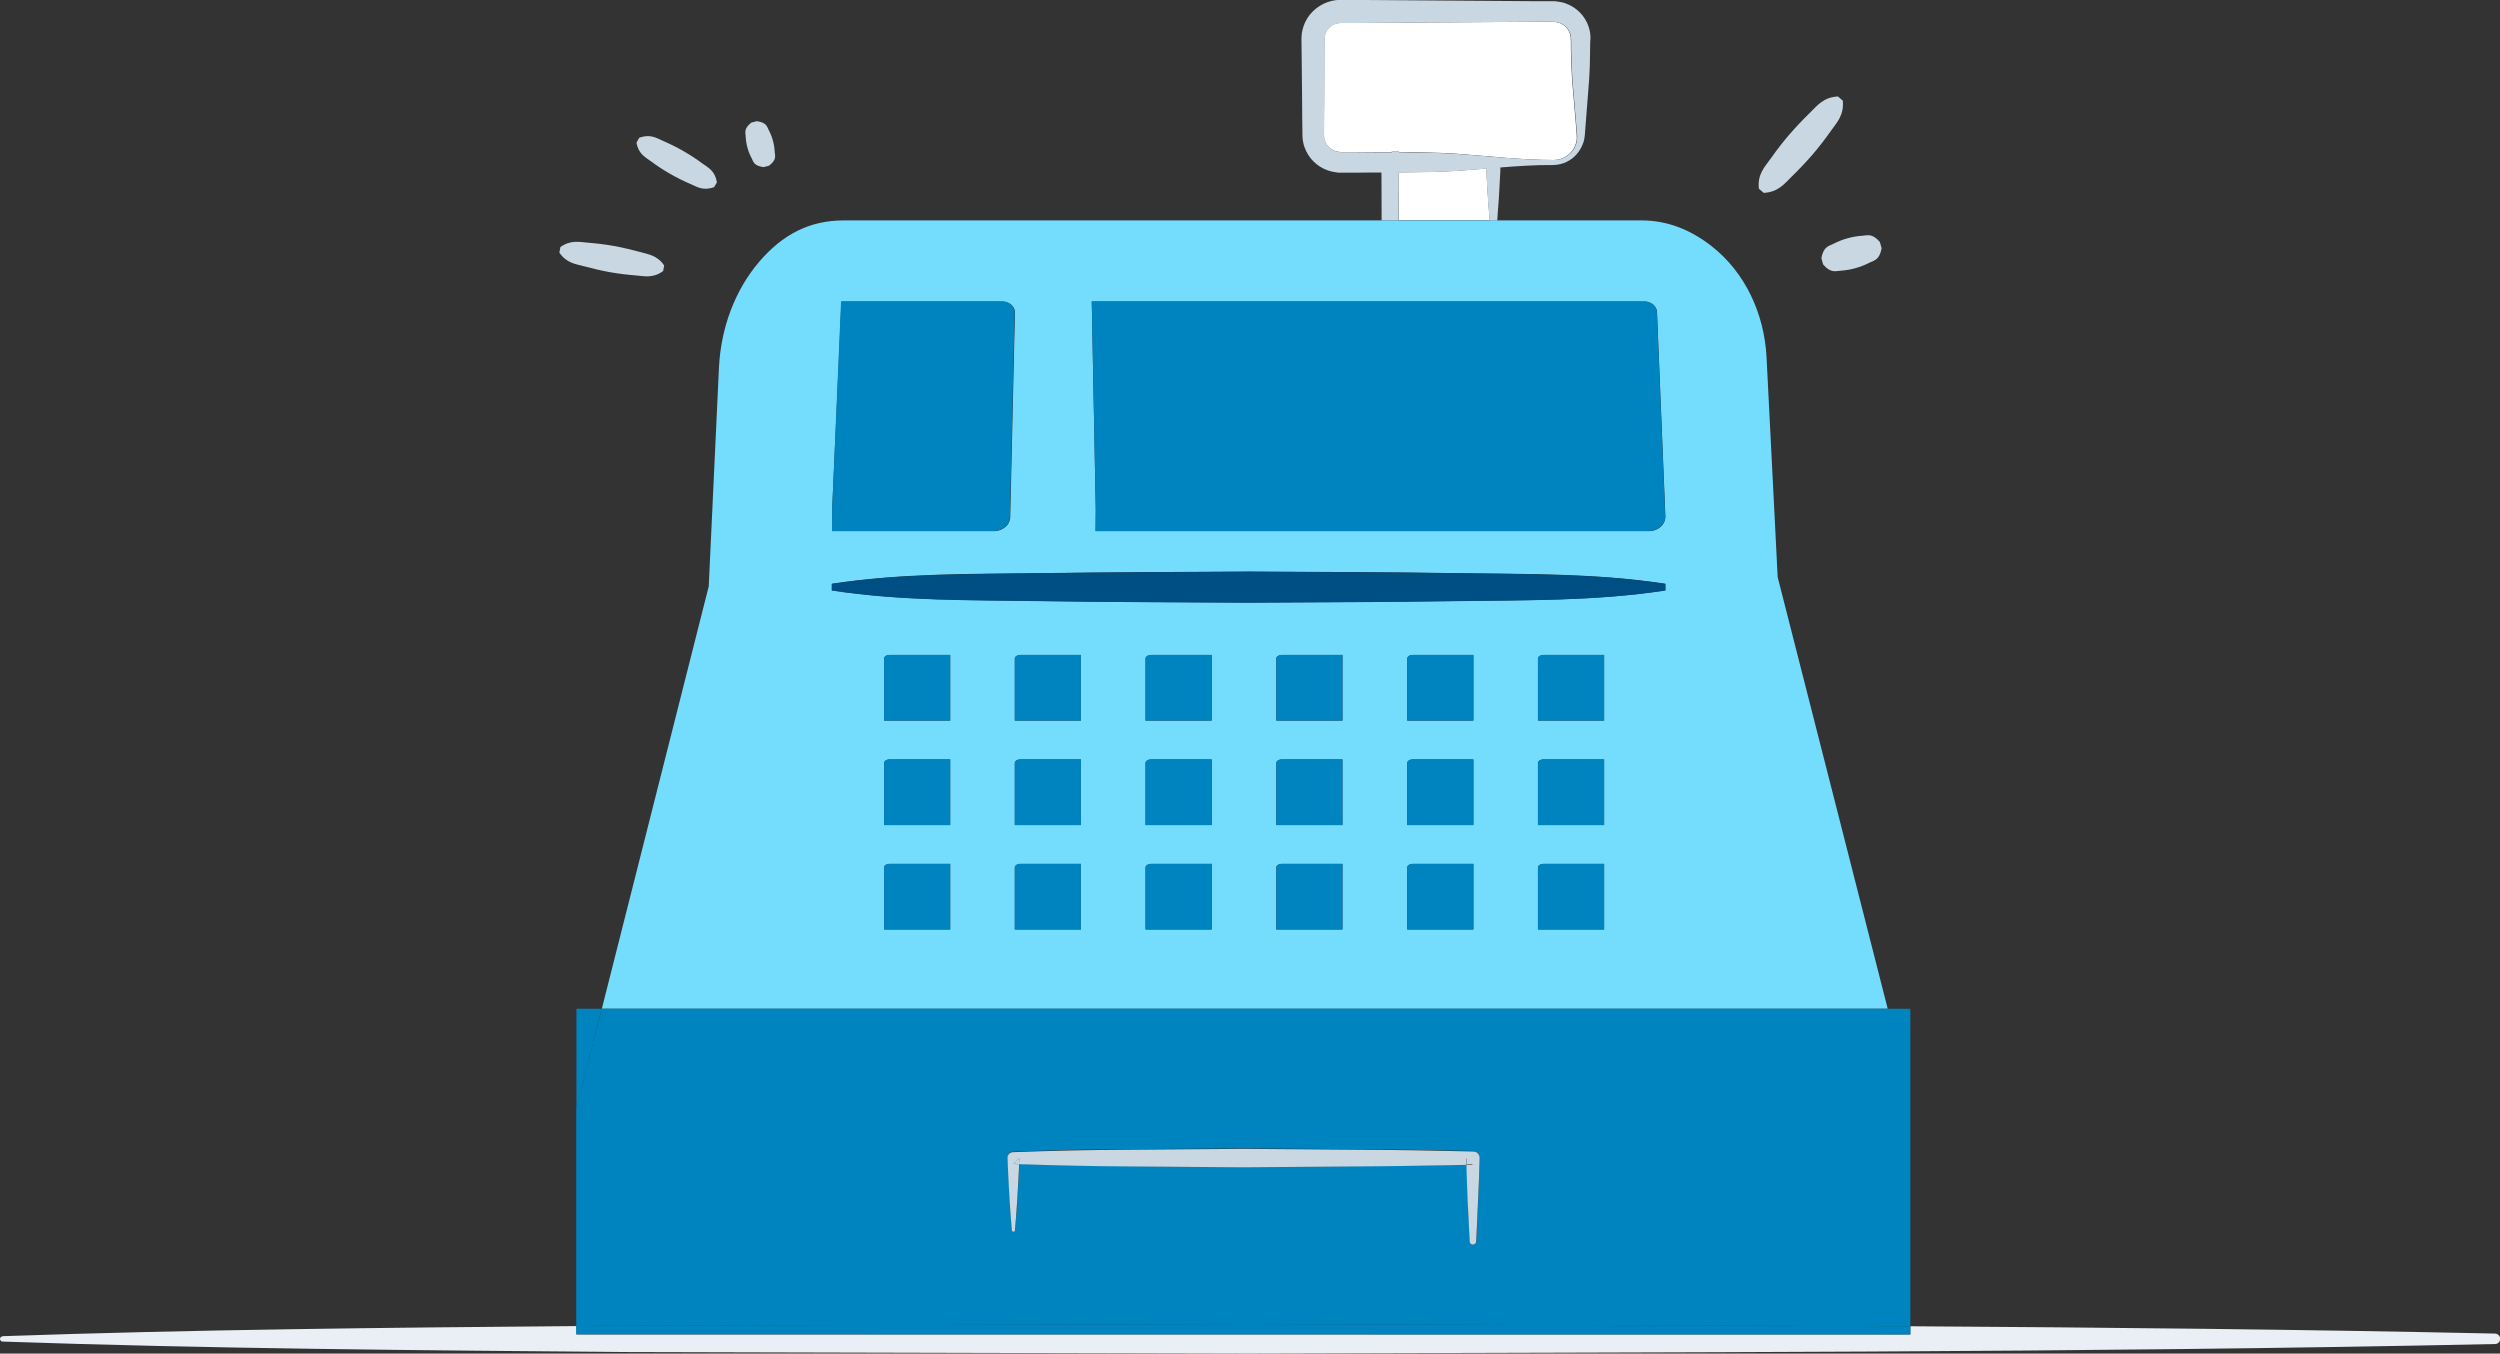
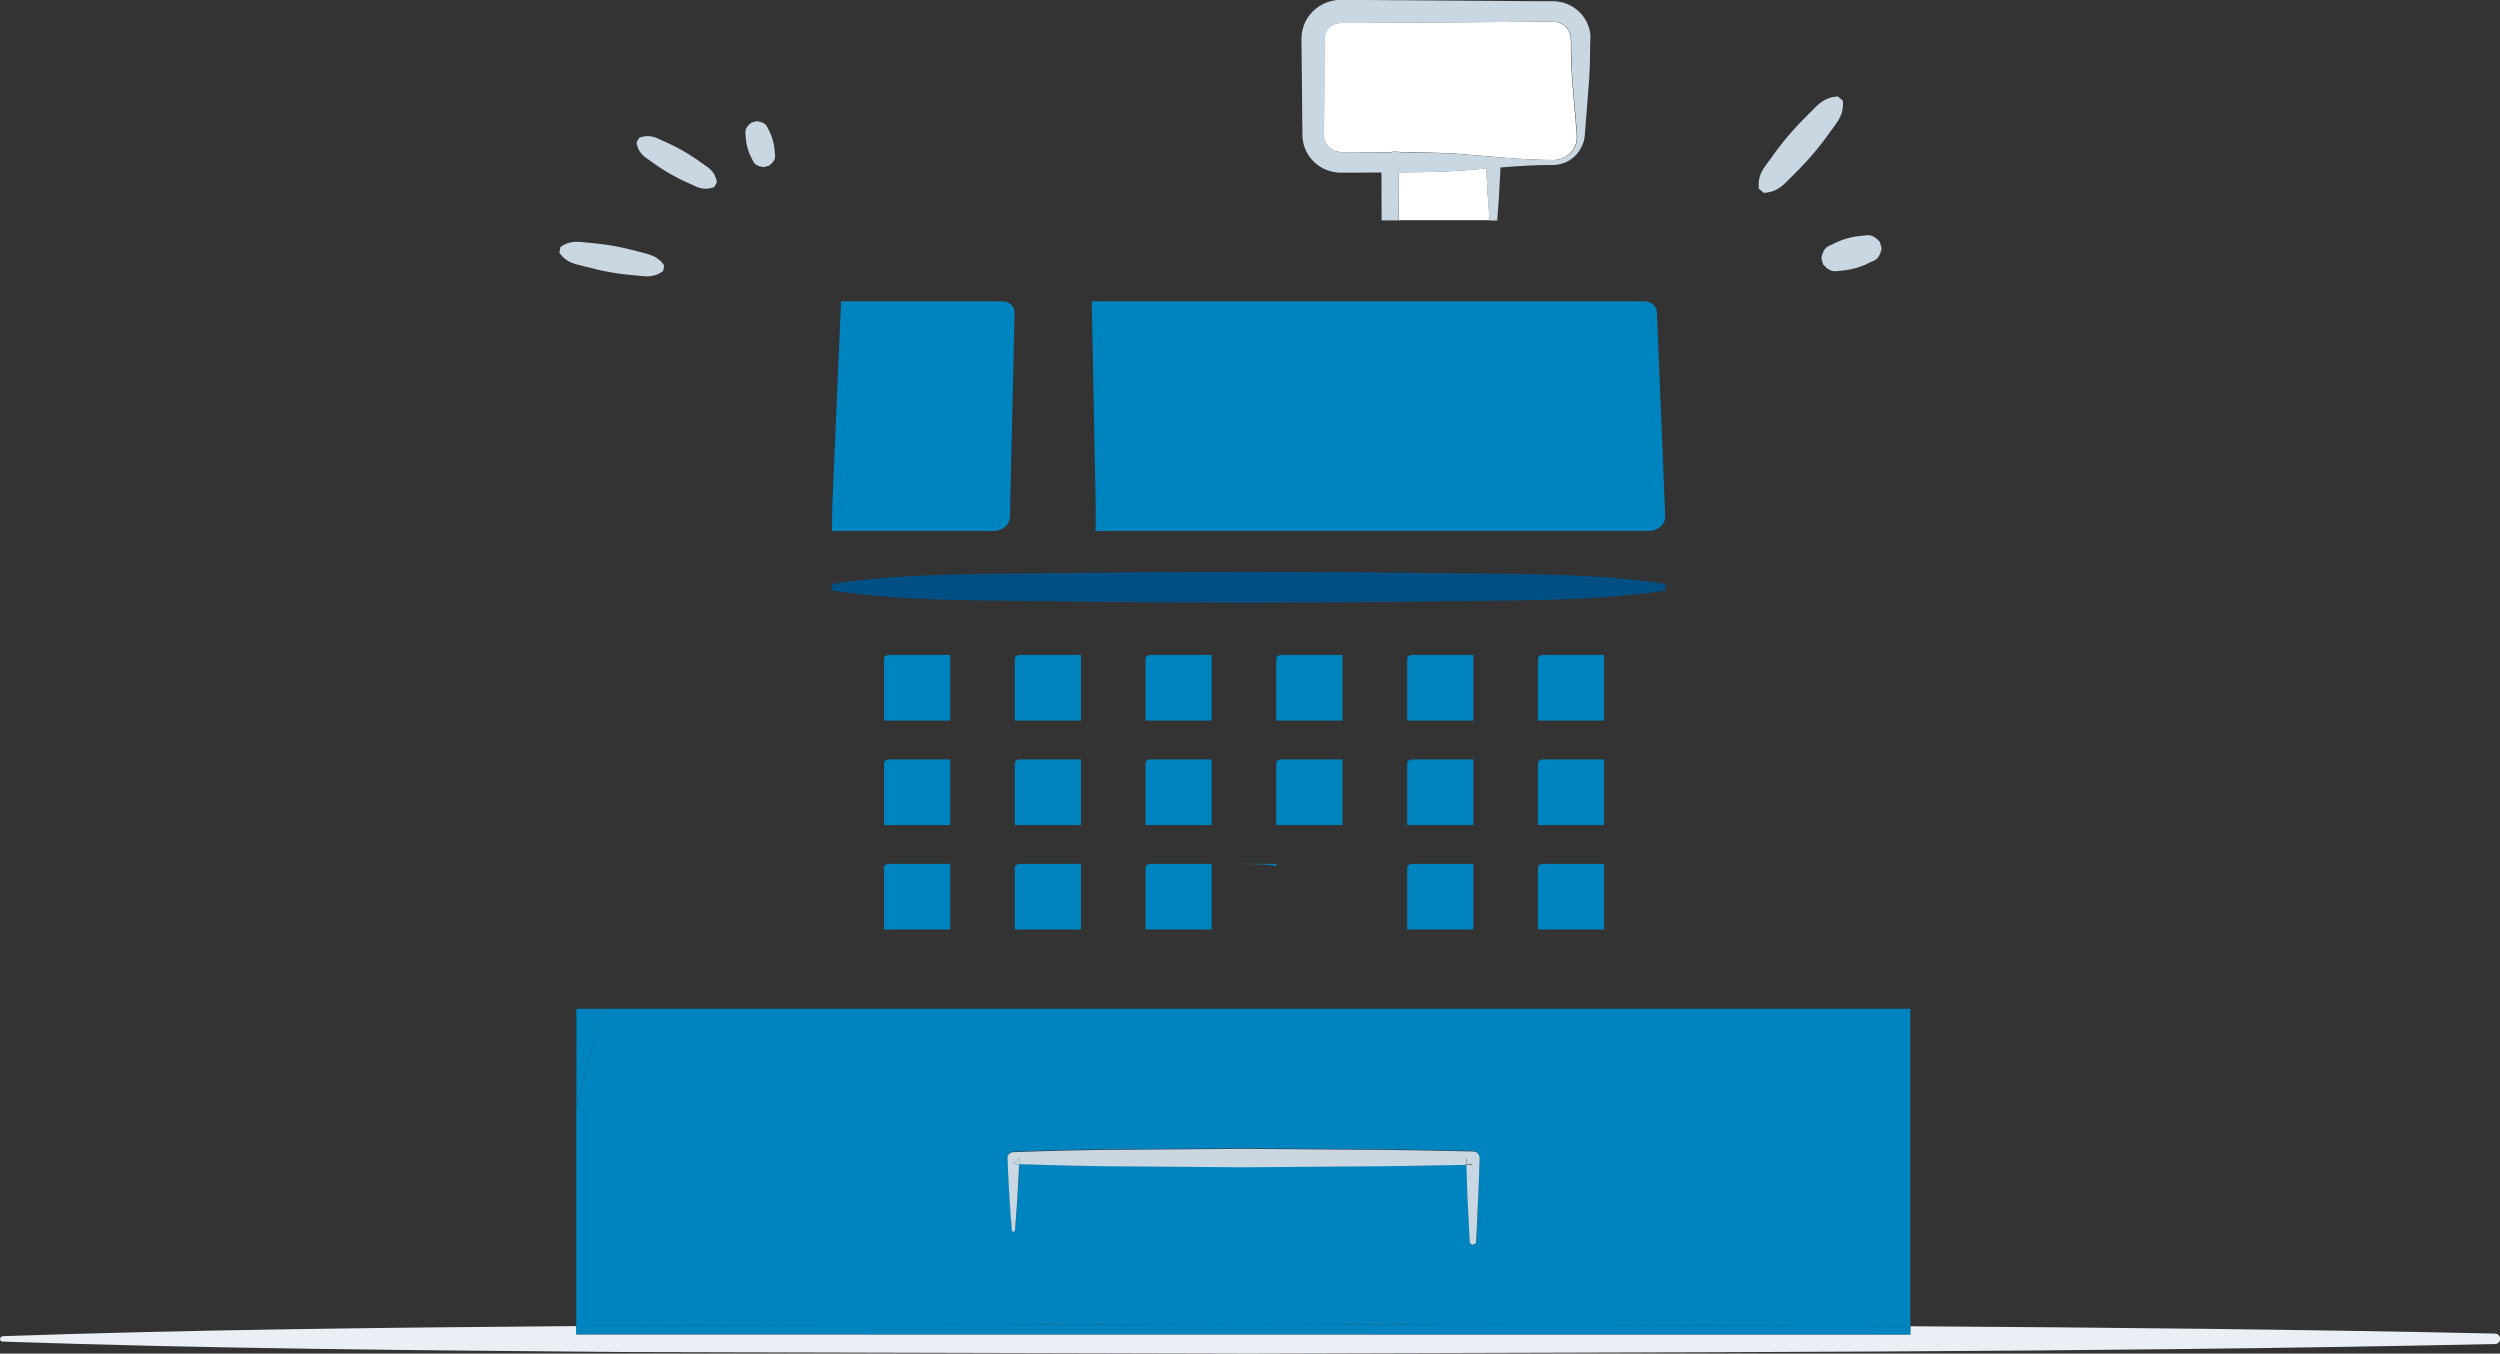
<svg xmlns="http://www.w3.org/2000/svg" version="1.1" id="cashier" x="0px" y="0px" viewBox="0 0 1436 777.5" style="enable-background:new 0 0 1436 777.5;" xml:space="preserve">
  <rect x="0" y="0" width="1436" height="777.5" fill="#333333" stroke="none" />
  <style type="text/css">
	.st0{fill:#FFFFFF;}
	.st1{fill:#C8D7E2;}
	.st2{fill:#E9EFF4;}
	.st3{fill:#74DCFC;}
	.st4{fill:#0084C0;}
	.st5{fill:#004F84;}
</style>
  <title>cashier</title>
  <path class="st0" d="M892.3,91.9c4.4,0,8.4-2.1,11-5.6c1.2-1.7,2-3.6,2.3-5.7c0.3-2-0.1-4-0.2-6.5l-2.4-28.3  c-0.3-4.7-0.5-9.4-0.6-14.2c-0.3-4.4,0.3-10.4-0.7-12.4c-1-2.9-3.3-5.1-6.2-6.1c-0.7-0.2-1.4-0.4-2.2-0.5c-0.4-0.1-0.8,0-1.1-0.1  h-1.7h-7.1L770,13.2c-2.8,0-5.5,1.2-7.2,3.4c-0.9,1.1-1.5,2.3-1.8,3.7c-0.4,1.2-0.2,2.8-0.3,5.4l-0.1,28.4l-0.1,14.2  c0.1,4.4-0.4,10.5,0.4,12.3c0.9,2.8,3.1,5.1,5.9,6.1c0.7,0.3,1.4,0.4,2.1,0.5c0.4,0.1,0.7,0,1.1,0.1h1.7h7.1  c6.8,0.1,13.7,0.1,20.5,0.1c0-0.1,0.1-0.2,0.1-0.3c1.4,0,2.7,0,4.1,0l0,0.3c10.7,0,21.3,0.2,32,0.8  C854.5,89.6,873.4,91.9,892.3,91.9L892.3,91.9z" />
  <path class="st0" d="M853.7,96.8c-6,0.5-12.1,1-18.1,1.4c-10.7,0.6-21.3,0.7-32,0.8l-0.1,27.5h52.2  C854.8,116.3,854.2,106.5,853.7,96.8z" />
  <path class="st1" d="M913.5,20.1c-0.1-1.6-0.5-3.2-1-4.8c-2.1-6.2-6.9-11.1-13.1-13.3c-1.5-0.6-3.1-0.9-4.7-1.1  c-0.8-0.2-1.6-0.2-2.4-0.2h-1.8h-7.1L769.9-0.1c-6.8,0.1-13.2,3.2-17.5,8.5c-2.1,2.6-3.6,5.7-4.3,9c-0.8,3.4-0.5,6.7-0.5,8.7  l0.3,28.3l0.1,14.2l0.1,7.1c0,1.3,0,2.6,0.1,3.9c0.2,1.7,0.5,3.3,1.1,4.9c2.2,6.3,7.1,11.2,13.4,13.4c1.5,0.5,3.1,0.9,4.8,1.1  c0.8,0.2,1.6,0.2,2.4,0.2h1.8h7.1c4.9-0.1,9.8-0.1,14.7-0.1l0.1,27.5h4.9h4.9l0.1-27.5c10.7,0,21.3-0.2,32-0.8  c6-0.4,12.1-0.9,18.1-1.4c0.5,9.7,1.1,19.5,2,29.8h2.1h2.3c0.7-8.7,1.3-17.6,1.7-26.8c0.1-1.2,0.1-2.4,0.1-3.7  c10.1-0.8,20.3-1.5,30.4-1.4c5.3-0.1,10.2-2.4,13.6-6.4c1.7-2,3-4.4,3.8-6.9c0.8-2.6,0.8-5.4,1-7.6l2.2-28.4  c0.3-4.7,0.5-9.5,0.5-14.2l0.1-7.1C913.6,22.7,913.6,21.4,913.5,20.1z M835.7,88.3c-10.7-0.6-21.3-0.7-32-0.8l0-0.3  c-1.4,0-2.7,0-4.1,0c0,0.1-0.1,0.2-0.1,0.3c-6.8,0-13.7,0-20.5-0.1h-7.1h-1.7c-0.4-0.1-0.8,0-1.1-0.1c-0.7-0.1-1.4-0.3-2.1-0.5  c-2.8-1-5-3.3-5.9-6.1c-0.9-1.8-0.3-7.9-0.4-12.3l0.1-14.2l0.1-28.4c0-2.7-0.1-4.2,0.3-5.4c0.3-1.4,0.9-2.6,1.8-3.7  c1.8-2.2,4.4-3.4,7.2-3.4l113.4-0.8h7.1h1.7c0.4,0.1,0.8,0,1.1,0.1c0.7,0.1,1.5,0.2,2.2,0.5c2.9,1,5.2,3.3,6.2,6.1  c1,2,0.4,8,0.7,12.4c0.1,4.7,0.3,9.4,0.6,14.2l2.4,28.3c0.2,2.5,0.5,4.5,0.2,6.5c-0.3,2.1-1.1,4-2.3,5.7c-2.6,3.5-6.6,5.6-11,5.6v0  C873.4,91.9,854.5,89.6,835.7,88.3z" />
  <path class="st2" d="M1433,766c-111.9-2.4-223.8-3.5-335.7-4.2v4.7l-766.2,0v-4.8c-109.9,0.9-219.7,2-329.6,5.8l0,0.1  c-0.8,0-1.5,0.7-1.5,1.5s0.7,1.5,1.5,1.5c119.3,4.1,238.6,5,357.9,6l357.9,0.9c238.6-0.9,477.2-0.4,715.8-5.5c1.7,0,3-1.3,3-3  S1434.7,766,1433,766z" />
  <path class="st3" d="M331.1,636.9C331.1,637,331.1,637,331.1,636.9L331.1,636.9L331.1,636.9z" />
-   <path class="st3" d="M1021.1,331.5l-6.4-126.4c-1.3-24.8-12.2-48.7-31.8-63.9c-11.8-9.2-25.2-14.6-39.9-14.6h-82.9h-2.3h-2.1h-52.2  h-4.9h-4.9h-309c-19.9,0-35.2,8.2-48.4,23.5c-14.4,16.8-22.1,38.4-23.3,60.5l-5.9,126.2l-61.4,242.6h738.6L1021.1,331.5z   M944.6,173.2c3.8,0,7,2.6,7.2,6l4.8,117.2c0.1,2.3-0.9,4.6-2.6,6.1c-1.9,1.7-4.3,2.6-6.9,2.6H629.3l0.1-12.7l-2.3-119.2H944.6z   M478,292.3l5.3-119.1h92.5c3.8,0,7,2.6,7.2,6l-2.7,117.2c0.1,2.3-0.9,4.6-2.6,6.1c-1.9,1.7-4.3,2.6-6.9,2.6h-92.8L478,292.3z   M545.8,533.9h-38v-35.6c0-1.1,1.4-2.1,3.1-2.1h34.9V533.9z M545.8,473.9h-38v-35.6c0-1.1,1.4-2.1,3.1-2.1h34.9V473.9z M545.8,413.9  h-38v-35.6c0-1.1,1.4-2.1,3.1-2.1h34.9V413.9z M620.9,533.9h-38v-35.6c0-1.1,1.4-2.1,3.1-2.1h34.9V533.9z M620.9,473.9h-38v-35.6  c0-1.1,1.4-2.1,3.1-2.1h34.9V473.9z M620.9,413.9h-38v-35.6c0-1.1,1.4-2.1,3.1-2.1h34.9V413.9z M696,533.9h-38v-35.6  c0-1.1,1.4-2.1,3.1-2.1H696V533.9z M696,473.9h-38v-35.6c0-1.1,1.4-2.1,3.1-2.1H696V473.9z M696,413.9h-38v-35.6  c0-1.1,1.4-2.1,3.1-2.1H696V413.9z M771.1,533.9h-38v-35.6c0-1.1,1.4-2.1,3.1-2.1h34.9V533.9z M771.1,473.9h-38v-35.6  c0-1.1,1.4-2.1,3.1-2.1h34.9V473.9z M771.1,413.9h-38v-35.6c0-1.1,1.4-2.1,3.1-2.1h34.9V413.9z M846.3,533.9h-38v-35.6  c0-1.1,1.4-2.1,3.1-2.1h34.9V533.9z M846.3,473.9h-38v-35.6c0-1.1,1.4-2.1,3.1-2.1h34.9V473.9z M846.3,413.9h-38v-35.6  c0-1.1,1.4-2.1,3.1-2.1h34.9V413.9z M921.4,533.9h-38v-35.6c0-1.1,1.4-2.1,3.1-2.1h34.9V533.9z M921.4,473.9h-38v-35.6  c0-1.1,1.4-2.1,3.1-2.1h34.9V473.9z M921.4,413.9h-38v-35.6c0-1.1,1.4-2.1,3.1-2.1h34.9V413.9z M956.6,339.1  c-39.9,6.1-79.8,5.6-119.7,6.1s-79.8,0.7-119.7,0.9c-39.9-0.2-79.8-0.3-119.7-0.9s-79.8,0-119.7-6.1v-3.8  c39.9-6.1,79.8-5.6,119.7-6.1s79.8-0.7,119.7-0.9c39.9,0.2,79.8,0.3,119.7,0.9s79.8,0,119.7,6.1V339.1z" />
  <path class="st4" d="M507.8,378.3v35.6h38v-37.7h-34.9C509.1,376.2,507.8,377.1,507.8,378.3z" />
  <path class="st4" d="M582.9,378.3v35.6h38v-37.7H586C584.3,376.2,582.9,377.1,582.9,378.3z" />
  <path class="st4" d="M658,378.3v35.6h38v-37.7h-34.9C659.4,376.2,658,377.1,658,378.3z" />
  <path class="st4" d="M733.1,378.3v35.6h38v-37.7h-34.9C734.5,376.2,733.1,377.1,733.1,378.3z" />
  <path class="st4" d="M808.3,378.3v35.6h38v-37.7h-34.9C809.7,376.2,808.3,377.1,808.3,378.3z" />
  <path class="st4" d="M883.4,378.3v35.6h38v-37.7h-34.9C884.8,376.2,883.4,377.1,883.4,378.3z" />
  <path class="st4" d="M507.8,438.3v35.6h38v-37.7h-34.9C509.1,436.2,507.8,437.1,507.8,438.3z" />
  <path class="st4" d="M582.9,438.3v35.6h38v-37.7H586C584.3,436.2,582.9,437.1,582.9,438.3z" />
  <path class="st4" d="M658,438.3v35.6h38v-37.7h-34.9C659.4,436.2,658,437.1,658,438.3z" />
  <path class="st4" d="M733.1,438.3v35.6h38v-37.7h-34.9C734.5,436.2,733.1,437.1,733.1,438.3z" />
  <path class="st4" d="M808.3,438.3v35.6h38v-37.7h-34.9C809.7,436.2,808.3,437.1,808.3,438.3z" />
  <path class="st4" d="M883.4,438.3v35.6h38v-37.7h-34.9C884.8,436.2,883.4,437.1,883.4,438.3z" />
  <path class="st4" d="M507.8,498.3v35.6h38v-37.7h-34.9C509.1,496.2,507.8,497.1,507.8,498.3z" />
  <path class="st4" d="M582.9,498.3v35.6h38v-37.7H586C584.3,496.2,582.9,497.1,582.9,498.3z" />
  <path class="st4" d="M658,498.3v35.6h38v-37.7h-34.9C659.4,496.2,658,497.1,658,498.3z" />
-   <path class="st4" d="M733.1,498.3v35.6h38v-37.7h-34.9C734.5,496.2,733.1,497.1,733.1,498.3z" />
+   <path class="st4" d="M733.1,498.3v35.6v-37.7h-34.9C734.5,496.2,733.1,497.1,733.1,498.3z" />
  <path class="st4" d="M808.3,498.3v35.6h38v-37.7h-34.9C809.7,496.2,808.3,497.1,808.3,498.3z" />
  <path class="st4" d="M883.4,498.3v35.6h38v-37.7h-34.9C884.8,496.2,883.4,497.1,883.4,498.3z" />
  <polygon class="st4" points="331.1,579.4 331.1,636.9 345.6,579.4 " />
  <path class="st4" d="M1097.3,766.5v-4.7c-126.7-0.7-253.4-0.8-380.1-1.3l-357.9,0.9c-9.4,0.1-18.9,0.2-28.3,0.2v4.8L1097.3,766.5z" />
  <path class="st4" d="M1084.2,579.4H345.6l-14.6,57.5v0.1v124.7c9.4-0.1,18.9-0.2,28.3-0.2l357.9-0.9c126.7,0.5,253.4,0.6,380.1,1.3  V579.4H1084.2z M849.9,665.1c-0.2,8-0.5,16.1-0.8,24.1c-0.3,8-0.7,16-1.1,24c-0.1,1-1,1.8-2,1.7c-0.9-0.1-1.7-0.8-1.7-1.7  c-0.4-8-0.8-16-1.1-24c-0.3-6.8-0.5-13.5-0.7-20.3c-20.8,0.5-41.6,0.9-62.3,0.9l-66,0.5l-66-0.5c-20.9-0.1-41.8-0.6-62.7-1.3  c-0.3,6.9-0.6,13.7-1.1,20.6c-0.4,5.8-0.8,11.7-1.3,17.5c-0.1,0.5-0.5,0.9-1,0.8c-0.4,0-0.8-0.4-0.8-0.8c0,0,0,0,0,0l0-0.1  c0,0,0,0,0,0c-0.5-5.8-0.9-11.7-1.3-17.5c-0.5-8-0.9-16-1.2-24.1c-0.1-1.8,1.3-3.3,3.1-3.4c0,0,0,0,0,0h0.3c22-0.8,44-1.4,66-1.4  l66-0.5l66,0.5c22,0.1,44,0.5,66,1h0.2C848.3,661.4,849.9,663,849.9,665.1C849.9,665.1,849.9,665.1,849.9,665.1z" />
  <path class="st4" d="M629.3,305h317.7c2.5,0,5-0.9,6.9-2.6c1.8-1.5,2.7-3.8,2.6-6.1l-4.8-117.2c-0.2-3.4-3.3-6-7.2-6H627.1  l2.3,119.2L629.3,305z" />
  <path class="st4" d="M577.5,302.4c1.8-1.5,2.7-3.8,2.6-6.1l2.7-117.2c-0.2-3.4-3.3-6-7.2-6h-92.5L478,292.3l-0.1,12.7h92.8  C573.2,305,575.6,304.1,577.5,302.4z" />
  <path class="st5" d="M717.2,328.4c-39.9,0.2-79.8,0.3-119.7,0.9s-79.8,0-119.7,6.1v3.8c39.9,6.1,79.8,5.5,119.7,6.1  s79.8,0.7,119.7,0.9c39.9-0.2,79.8-0.3,119.7-0.9s79.8,0,119.7-6.1v-3.8c-39.9-6.1-79.8-5.5-119.7-6.1S757.1,328.6,717.2,328.4z" />
  <path class="st1" d="M581.2,706.8C581.2,706.8,581.2,706.7,581.2,706.8C581.2,706.7,581.2,706.7,581.2,706.8L581.2,706.8z" />
  <path class="st1" d="M581.2,706.7c0.1,0.4,0.4,0.8,0.8,0.8c0.5,0.1,1-0.3,1-0.8c0.5-5.8,0.9-11.7,1.3-17.5h-4.4  C580.3,695,580.7,700.9,581.2,706.7z" />
  <path class="st1" d="M844.2,713.2c0.1,0.9,0.8,1.7,1.7,1.7c1,0.1,1.9-0.7,2-1.7c0.4-8,0.8-16,1.1-24h-6  C843.4,697.2,843.8,705.2,844.2,713.2z" />
  <path class="st1" d="M849.9,665.1c0-2-1.6-3.7-3.6-3.7h-0.2c-22-0.5-44-0.9-66-1l-66-0.5l-66,0.5c-22,0.1-44,0.6-66,1.4h-0.3  c0,0,0,0,0,0c-1.8,0.1-3.2,1.6-3.1,3.4c0.3,8,0.7,16,1.2,24.1h4.4c0.4-6.9,0.8-13.7,1.1-20.6c-1.1,0-2.2-0.1-3.3-0.1l3.4-3.4  c0,1.2-0.1,2.3-0.2,3.5c20.9,0.7,41.8,1.2,62.7,1.3l66,0.5l66-0.5c20.8-0.1,41.6-0.5,62.3-0.9c0-1.3-0.1-2.6-0.1-3.8l3.8,3.8  c-1.2,0-2.4,0.1-3.7,0.1c0.2,6.8,0.4,13.5,0.7,20.3h6C849.4,681.1,849.7,673.1,849.9,665.1C849.9,665.1,849.9,665.1,849.9,665.1z" />
  <path class="st1" d="M842.3,665.1c0,1.3,0.1,2.6,0.1,3.8c1.2,0,2.4-0.1,3.7-0.1L842.3,665.1z" />
  <path class="st1" d="M582.1,668.5c1.1,0,2.2,0.1,3.3,0.1c0.1-1.2,0.1-2.3,0.2-3.5L582.1,668.5z" />
  <g>
    <path class="st1" d="M1058.5,57.8l-2.8-2.4c-8.4,0.5-11.8,5.2-16,9.3s-8.2,8.3-12,12.7s-7.3,9-10.7,13.8s-7.6,8.8-6.7,17.2l1.4,1.2   l1.4,1.2c8.4-0.5,11.8-5.2,16-9.3s8.2-8.3,12-12.7s7.3-9,10.7-13.8S1059.3,66.1,1058.5,57.8z" />
    <path class="st1" d="M1079.8,139c-4.4-5.1-7.1-3.8-10-3.6c-5.9,0.4-11.6,2-16.8,4.7c-2.7,1.3-5.6,1.6-6.8,8.2l0.5,1.8l0.5,1.8   c4.4,5.1,7.1,3.8,10,3.6c5.9-0.4,11.6-2,16.8-4.7c2.7-1.3,5.6-1.6,6.8-8.2L1079.8,139z" />
  </g>
  <g>
    <path class="st1" d="M367.5,144.7c-4.9-1.3-9.8-2.5-14.8-3.4s-10-1.5-15-1.9s-9.9-1.7-15.8,2.5l-0.6,3.2c4.1,6,9.1,6.5,14,7.8   s9.8,2.5,14.8,3.4s10,1.5,15,1.9s9.9,1.8,15.8-2.5l0.3-1.6l0.3-1.6C377.5,146.6,372.4,146.1,367.5,144.7z" />
    <path class="st1" d="M403.3,93.8c-6.9-5.1-14.4-9.4-22.3-12.8c-3.9-1.7-7.4-4.2-13.8-1.9l-1.6,2.8c1.1,6.6,5.1,8.4,8.5,10.9   c6.9,5.1,14.4,9.4,22.3,12.8c3.9,1.7,7.4,4.2,13.8,1.9l0.8-1.4l0.8-1.4C410.7,98.1,406.8,96.3,403.3,93.8z" />
    <path class="st1" d="M445,87.4c-0.2-4.5-1.4-8.9-3.5-12.8c-1-2-1.2-4.2-6.8-5l-1.5,0.4l-1.6,0.4c-4.4,3.5-3.4,5.5-3.3,7.8   c0.2,4.5,1.4,8.9,3.5,12.8c1,2,1.2,4.2,6.8,5l1.5-0.4l1.6-0.4C446.2,91.7,445.2,89.7,445,87.4z" />
  </g>
</svg>